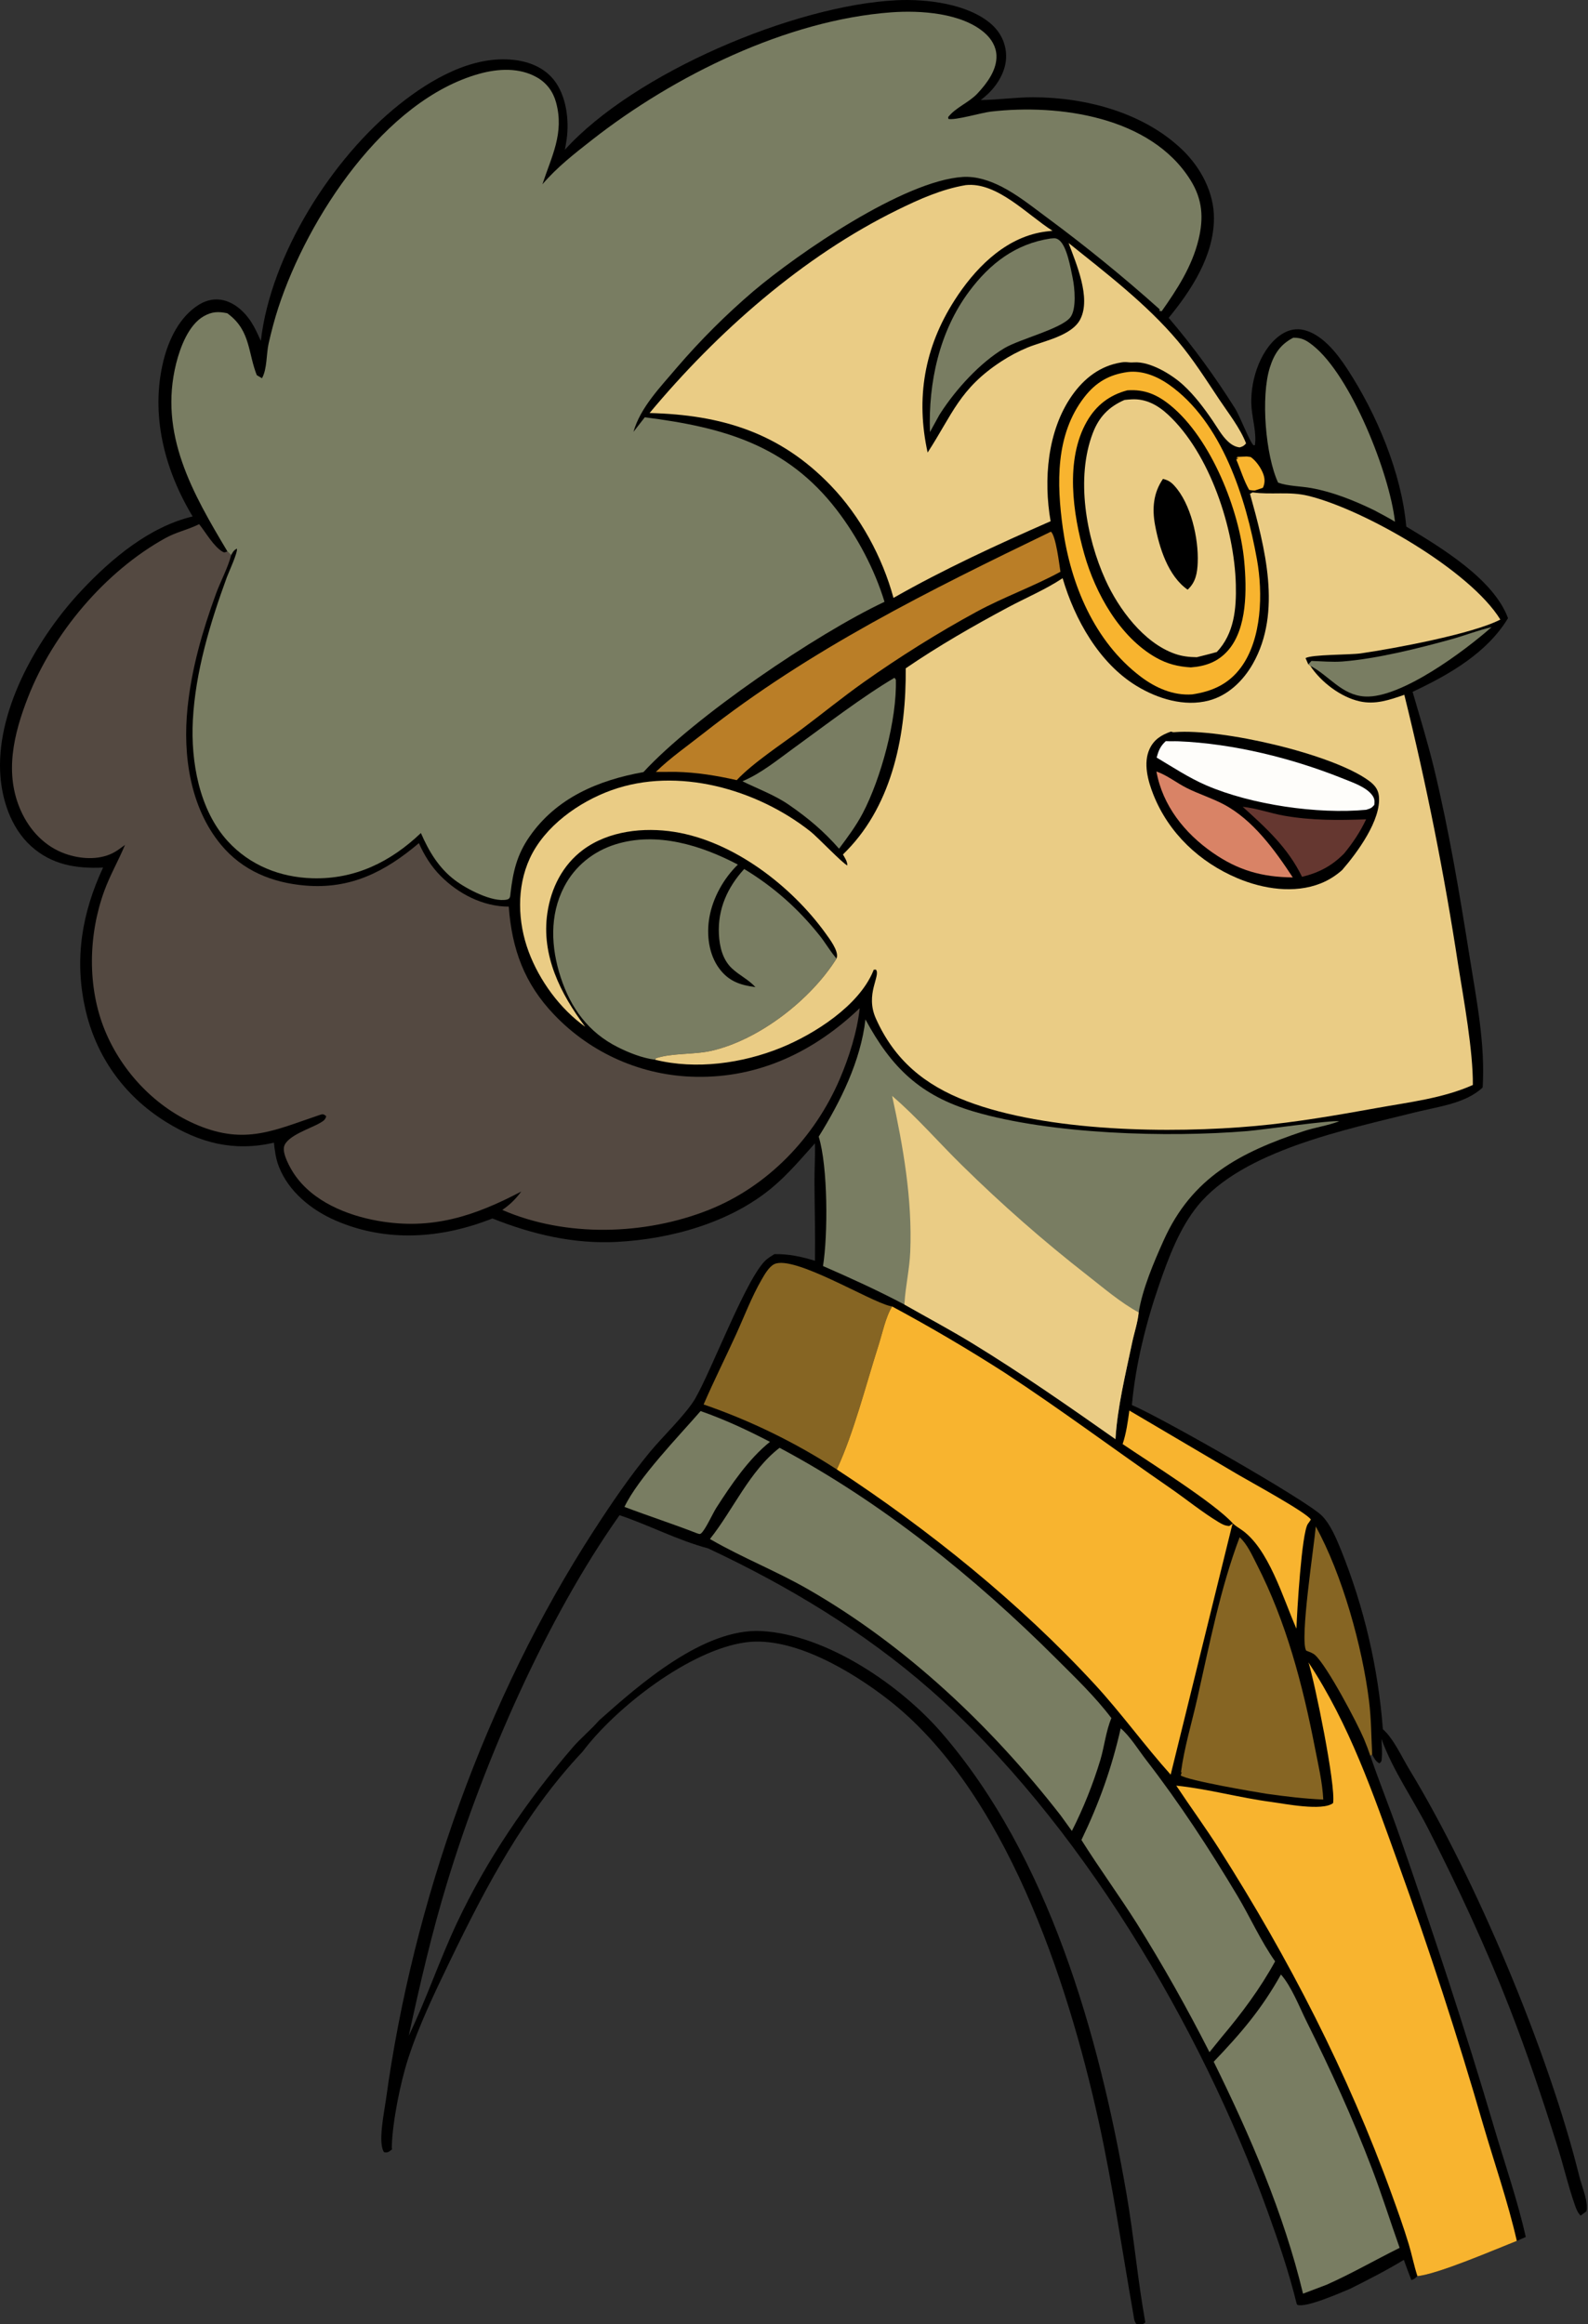
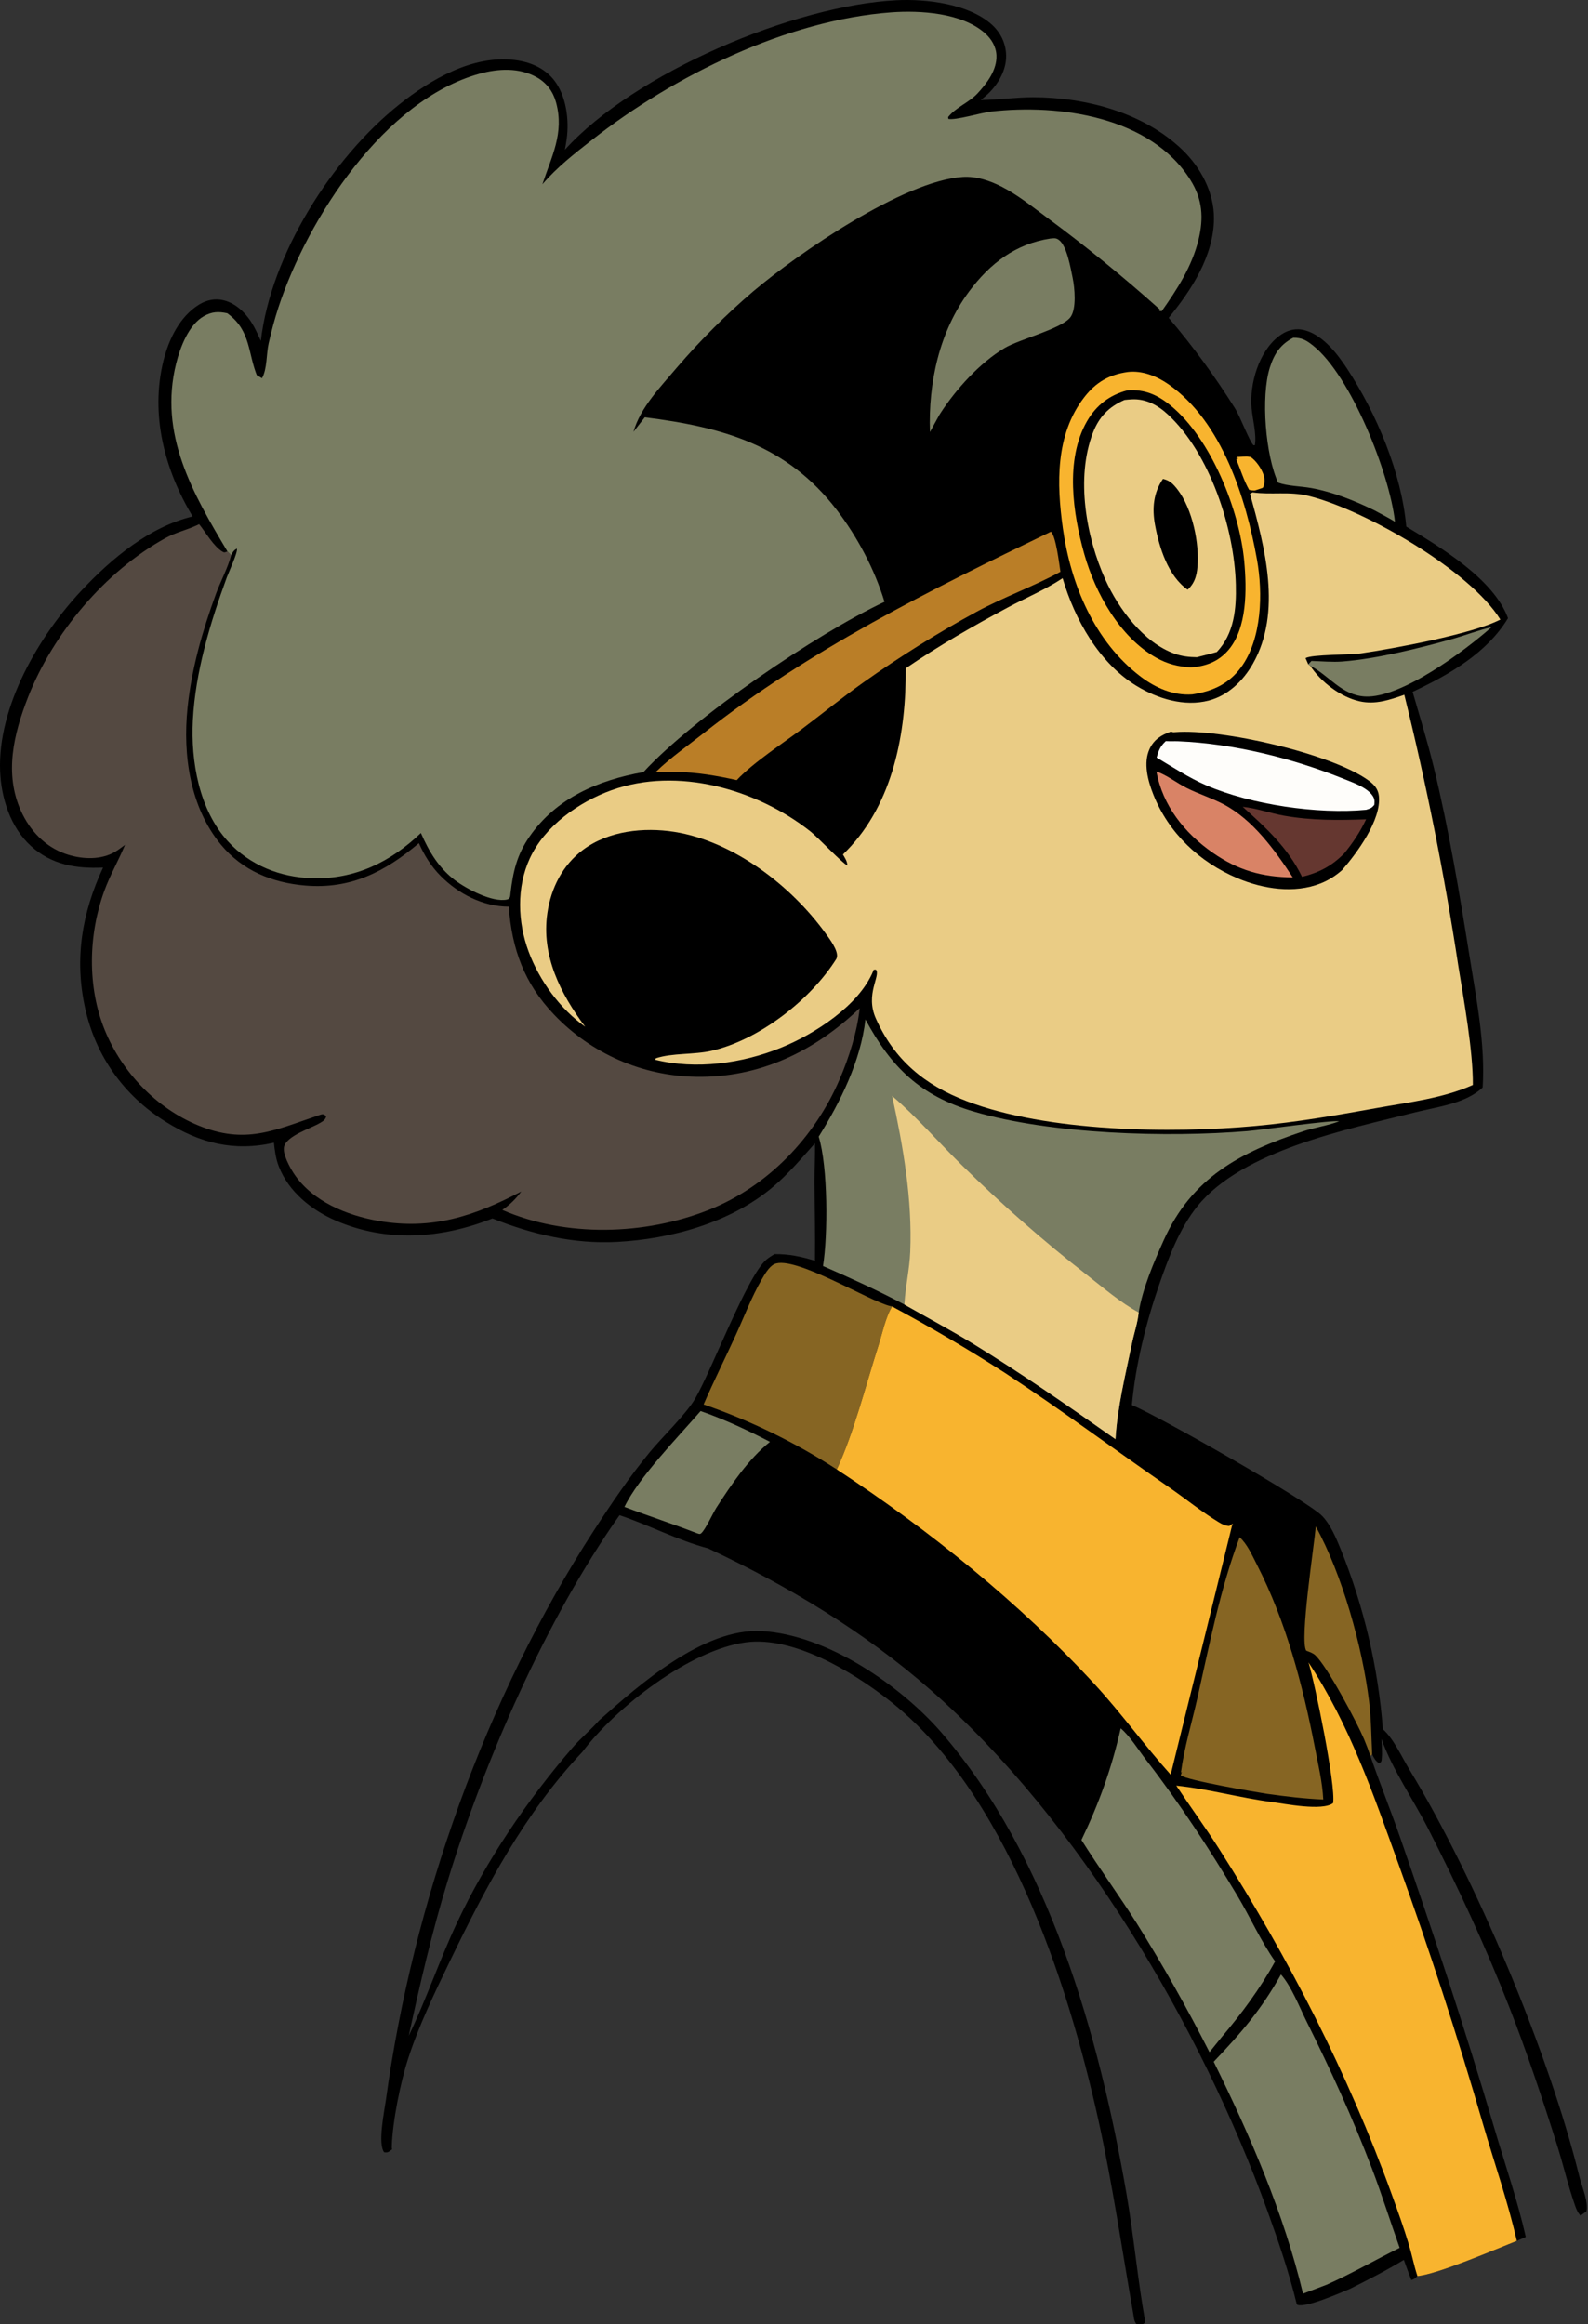
<svg xmlns="http://www.w3.org/2000/svg" width="565" height="827">
  <rect width="100%" height="100%" fill="#333333" stroke="none" />
  <g>
    <title>Layer 1</title>
    <path id="svg_65" d="m200.979,53.291c24.707,-27.336 81.621,-51.421 118.006,-53.206c10.552,-0.518 25.368,1.218 33.663,8.459c3.295,2.877 5.232,6.804 5.322,11.198c0.103,5.05 -2.629,9.867 -6.126,13.343c-0.906,0.901 -1.897,1.712 -2.894,2.509l0.489,-0.005c6.104,-0.112 12.132,-0.992 18.27,-0.977c18.63,0.043 39.235,5.471 52.979,18.713c6.515,6.278 11.268,15.16 11.228,24.369c-0.057,13.33 -7.983,25.499 -16.107,35.401c8.739,10.249 16.342,20.715 23.534,32.101c1.964,3.109 5.092,11.705 6.641,13.251l0.493,-0.025c0.641,-4.018 -0.801,-9.062 -1.17,-13.163c-0.783,-8.704 2.589,-20.226 9.746,-25.667c2.351,-1.788 5.183,-2.821 8.151,-2.306c6.927,1.202 12.495,8.414 16.125,13.965c10.469,16.009 19.308,36.982 21.012,56.119c12.335,7.459 31.102,18.676 36.197,32.596c-7.521,12.461 -21.078,20.162 -33.944,26.208c2.595,8.956 5.359,17.916 7.559,26.978c5.377,22.15 9.145,44.826 12.732,67.325c2.423,15.203 5.596,31.02 4.634,46.47c-6.058,5.745 -16.037,6.847 -23.86,8.81c-24.173,6.068 -61.569,13.527 -77.63,33.432c-6.374,7.901 -10.244,18.238 -13.543,27.756c-4.715,13.598 -8.478,28.661 -9.768,43.007c9.788,4.063 62.316,33.965 67.64,39.414c3.076,3.148 5.072,8.034 6.717,12.039q3.082,7.64 5.568,15.495q2.486,7.854 4.362,15.876q1.876,8.023 3.131,16.165q1.255,8.142 1.881,16.357c3.785,3.304 6.808,10.031 9.479,14.43c23.546,38.776 49.476,100.475 60.412,144.657c0.866,3.502 2.667,7.504 2.679,11.125c0.002,0.682 -0.042,0.763 -0.17,1.338c-0.684,0.516 -1.36,1.041 -2.065,1.526c-0.991,-1.046 -1.479,-2.228 -1.952,-3.569c-2.441,-6.912 -4.087,-14.146 -6.286,-21.143c-5.192,-16.524 -10.831,-33.367 -17.134,-49.512c-8.384,-21.475 -18.317,-42.819 -28.791,-63.355c-5.41,-10.607 -12.665,-20.873 -16.677,-32.042c0.081,2.238 0.323,4.629 0.113,6.855c-0.098,1.039 -0.02,1.155 -0.856,1.838c-1.395,-0.8 -1.837,-1.804 -2.555,-3.169l-0.652,0.503c3.311,9.691 7.169,19.175 10.527,28.848c11.874,34.199 23.186,68.355 33.419,103.083c3.825,12.98 8.382,26.057 11.346,39.255l-3.181,1.401c-7.735,3.043 -28.207,11.886 -35.366,12.516c-0.734,0.74 -1.147,1.139 -2.162,1.421c-0.895,-2.393 -1.828,-4.778 -2.664,-7.191c-6.213,3.772 -12.633,7.041 -19.126,10.297c-3.582,1.476 -15.745,6.866 -18.764,5.707l-0.242,-0.366c-2.724,-11.134 -6.442,-22.078 -10.331,-32.856c-23.685,-65.641 -67.037,-139.156 -119.936,-185.588c-23.588,-20.704 -50.822,-37.085 -79.174,-50.369c-10.702,-2.828 -20.969,-8.27 -31.48,-11.793c-26.052,36.863 -48.09,87.342 -61.23,130.361c-5.53,18.107 -9.758,36.385 -13.769,54.87c6.278,-13.011 10.92,-26.889 17.082,-40.015c10.53,-22.431 25.06,-43.804 41.208,-62.53c2.938,-3.408 6.48,-6.262 9.415,-9.652c14.424,-12.864 37.271,-32.929 57.837,-31.806c23.078,1.26 49.319,19.185 63.988,36.118c38.143,44.029 56.032,107.538 65.826,164.006c2.639,15.212 3.98,30.708 6.714,45.856c-0.95,0.842 -1.693,1.023 -2.887,1c-1.128,-1.395 -1.089,-2.1 -1.363,-3.841c-4.071,-23.138 -7.393,-46.256 -12.467,-69.228c-10.954,-49.598 -33.124,-117.161 -74.745,-149.518c-12.867,-10.004 -33.845,-22.658 -50.69,-20.383c-19.878,2.685 -46.208,23.107 -58.084,38.925c-20.52,21.775 -34.316,47.859 -47.205,74.553c-5.435,11.258 -11.06,22.907 -14.896,34.811c-2.686,8.333 -5.504,22.19 -5.758,30.984c-0.015,0.532 0.018,0.664 0.084,1.13c-1.258,0.933 -1.28,1.205 -2.81,1.046c-2.363,-3.118 0.085,-14.655 0.634,-18.673c9.58,-70.1 35.442,-143.088 73.954,-202.516c6.267,-9.67 12.629,-19.07 19.958,-27.973c4.414,-5.362 12.867,-13.445 16.093,-18.969c5.945,-10.179 18.56,-43.909 25.441,-49.562c0.867,-0.712 1.84,-1.311 2.794,-1.898c5.189,-0.048 9.458,0.866 14.409,2.373c0.14,-9.312 -0.126,-18.608 -0.177,-27.919c-0.026,-4.631 0.292,-9.238 0.167,-13.872c-4.811,5.353 -9.51,10.944 -15.028,15.587c-15.003,12.625 -36.177,18.487 -55.448,19.492c-15.358,0.801 -30.094,-2.691 -44.274,-8.343c-18.101,7.17 -37.572,8.62 -55.755,0.754c-8.649,-3.741 -16.788,-10.293 -20.261,-19.3c-1.061,-2.753 -1.408,-5.5 -1.723,-8.405c-14.287,3.247 -26.359,0.139 -38.595,-7.518c-14.762,-9.24 -24.802,-23.292 -28.566,-40.316c-3.892,-17.602 -1.157,-33.888 6.369,-50.069c-9.566,0.437 -18.271,-0.974 -25.629,-7.638c-7.311,-6.621 -10.623,-17.079 -11.001,-26.714c-0.899,-22.928 13.786,-48.105 29.03,-64.315c10.62,-11.293 24.135,-22.629 39.478,-26.272c-10.014,-16.562 -15.139,-36.293 -10.379,-55.463c1.887,-7.598 5.786,-15.717 12.703,-19.943c2.65,-1.619 5.655,-2.256 8.7,-1.507c4.682,1.151 8.412,5.083 10.679,9.174c0.944,1.703 1.743,3.501 2.556,5.27c3.527,-30.628 25.275,-65.028 49.304,-84.166c11.177,-8.902 25.989,-17.54 40.848,-15.799c5.39,0.631 10.595,2.717 14.061,7.043c4.438,5.539 5.549,14.209 4.606,21.095q-0.281,1.918 -0.646,3.821z" />
    <path id="svg_66" d="m443.559,162.428l1.435,0.195c1.885,1.286 3.749,3.978 4.515,6.164c0.578,1.648 0.565,3.252 -0.187,4.783l-2.835,0.96c-0.798,0.021 -1.288,-0.051 -2.052,-0.221c-1.861,-3.207 -3.089,-7.338 -4.571,-10.783l0.868,-0.524l-0.967,0.206l0.572,-0.47l-0.302,-0.137l3.524,-0.173z" fill="#F8B42F" />
    <path id="svg_67" d="m465.475,236.395l1.128,-1.214c3.633,0.097 7.438,0.476 11.056,0.194c12.156,-0.948 27.248,-4.711 39.051,-8.007c4.658,-1.301 9.269,-3.137 13.972,-4.209c-9.448,8.354 -32.175,25.38 -45.018,24.677c-8.326,-0.455 -12.802,-7.48 -19.49,-10.938l-0.699,-0.503z" fill="#797D62" />
    <path id="svg_68" d="m487.562,624.78q-1.02,-3.023 -2.249,-5.967c-2.403,-5.699 -13.176,-26.144 -17.479,-29.955c-0.69,-0.612 -1.707,-0.973 -2.555,-1.309c-0.175,-0.069 -0.351,-0.134 -0.527,-0.2c-2.426,-3.582 2.852,-37.631 3.391,-44.195c9.418,17.073 16.571,42.79 18.956,62.131c0.782,6.341 0.781,12.631 1.115,18.992l-0.652,0.503z" fill="#866523" />
    <path id="svg_69" d="m249.268,502.09c8.712,3.061 16.491,6.699 24.682,10.95c-7.621,6.111 -13.788,15.237 -19.066,23.439c-1.26,1.958 -3.979,8.015 -5.486,9.169c-0.5,0.383 -0.957,0.046 -1.509,-0.102c-8.496,-3.309 -17.186,-6.118 -25.712,-9.357c4.929,-10.307 19.249,-25.072 27.091,-34.099z" fill="#797D62" />
-     <path id="svg_70" d="m401.812,501.904l38.805,22.874c3.793,2.247 24.409,13.459 25.772,15.928c-0.323,0.566 -0.676,0.984 -1.041,1.505c-2.244,3.198 -3.888,31.602 -4.09,37.304c-4.744,-10.675 -9.901,-28.87 -19.872,-35.406c-0.944,-0.619 -1.878,-1.242 -2.711,-2.007c-6.28,-7.119 -30.115,-22.054 -39.254,-28.267c1.278,-3.775 1.862,-7.983 2.391,-11.931z" fill="#F8B42F" />
-     <path id="svg_71" d="m318.244,241.169l0.497,0.671c0.422,14.139 -5.297,35.175 -11.787,47.533c-2.373,4.519 -5.388,8.533 -8.425,12.613c-5.457,-6.235 -10.998,-10.892 -17.822,-15.601c-5.042,-3.486 -11.06,-5.692 -16.55,-8.387c6.864,-2.925 12.53,-7.671 18.526,-12.009c10.908,-7.892 24.191,-18.105 35.561,-24.82z" fill="#797D62" />
    <path id="svg_72" d="m373.722,84.879c1.341,-0.088 1.955,-0.31 3.082,0.544c2.814,2.132 4.121,10.015 4.838,13.461c0.727,3.497 1.441,10.997 -0.792,13.986c-3.043,4.075 -18.065,7.786 -23.445,10.986c-8.714,5.182 -17.265,14.608 -22.764,23.118l-0.421,0.659l-3.352,6.11c-0.6,-17.57 3.308,-35.782 13.966,-50.074c7.378,-9.894 16.49,-16.918 28.888,-18.79z" fill="#797D62" />
    <path id="svg_73" d="m460.143,120.165c3.047,-0.024 4.622,0.884 7.01,2.779c13.5,10.714 27.283,45.608 29.171,62.704c-2.383,-1.457 -4.883,-2.736 -7.34,-4.064c-6.996,-3.416 -14.739,-6.531 -22.426,-7.919c-3.801,-0.686 -8.196,-0.646 -11.81,-1.921c-4.45,-9.535 -6.245,-30.559 -2.927,-41.023c1.537,-4.847 3.771,-8.207 8.322,-10.556z" fill="#797D62" />
    <path id="svg_74" d="m373.914,189.179c1.792,1.56 2.979,11.723 3.383,14.271c-9.63,5.255 -20.132,8.962 -29.837,14.232c-13.66,7.415 -27.515,16.107 -40.196,25.091c-7.479,5.299 -14.677,11.174 -22.023,16.68c-6.876,5.155 -17.425,12.038 -23.115,18.144c-7.201,-1.615 -14.225,-2.782 -21.619,-2.943l-7.164,0.012c5.123,-4.992 11.316,-9.304 16.941,-13.737c37.849,-29.83 80.487,-50.894 123.63,-71.75z" fill="#BA7E27" />
    <path id="svg_75" d="m441.057,546.982c2.719,2.468 4.472,6.488 6.128,9.721c10.439,20.392 16.279,42.702 20.64,65.096c1.191,6.121 2.665,12.283 2.989,18.525c-6.711,-0.281 -13.521,-1.118 -20.171,-2.05c-4.383,-0.696 -27.799,-4.668 -30.552,-6.527l0.393,-1.231l-0.316,0.2c1.159,-8.829 3.861,-17.697 5.832,-26.406c4.323,-19.104 8.124,-38.977 15.057,-57.328z" fill="#866523" />
    <path id="svg_76" d="m250.342,499.741c3.613,-8.349 7.705,-16.504 11.482,-24.782c2.985,-6.541 5.551,-13.387 9.147,-19.626c1.009,-1.752 2.654,-4.655 4.549,-5.535c7.036,-3.272 33.75,13.205 41.164,14.919c0.242,0.056 0.487,0.103 0.73,0.155c-2.335,3.792 -3.474,9.542 -4.845,13.826c-4.433,13.844 -8.796,31.187 -14.842,44.163q-5.543,-3.599 -11.295,-6.854q-5.752,-3.255 -11.692,-6.153q-5.939,-2.898 -12.045,-5.428q-6.105,-2.531 -12.353,-4.685z" fill="#866523" />
    <path id="svg_77" d="m398.739,614.983c3.315,2.788 6.333,7.738 9.055,11.257c11.845,15.314 22.562,31.736 32.484,48.351c4.52,7.568 8.33,16.162 13.402,23.306c-5.404,9.819 -11.881,18.493 -19.084,27.035l-4.274,5.289q-11.935,-23.532 -25.91,-45.913c-6.346,-10.008 -13.341,-19.571 -19.647,-29.607c6.298,-13.067 10.768,-25.569 13.974,-39.718z" fill="#797D62" />
    <path id="svg_78" d="m455.755,702.57c3.781,4.308 6.546,11.543 9.133,16.743c8.532,17.149 16.391,34.316 23.212,52.225c3.559,9.345 6.543,18.878 9.887,28.298c-8.72,4.315 -17.107,9.183 -26.017,13.137l-8.357,3.169c-6.865,-28.594 -18.818,-56.216 -31.781,-82.529c9.709,-10.18 16.98,-18.615 23.923,-31.043z" fill="#797D62" />
-     <path id="svg_79" d="m233.116,377.087c-4.534,-0.59 -9.265,-2.445 -13.329,-4.49c-10.42,-5.243 -16.706,-13.848 -20.292,-24.833c-3.467,-10.624 -4.048,-22.075 1.229,-32.231c3.825,-7.362 10.406,-12.652 18.295,-15.102c14.715,-4.57 30.427,0.333 43.513,7.211c-5.073,4.928 -8.932,11.835 -10.146,18.832c-1.055,6.079 -0.239,13.092 3.519,18.153c3.4,4.579 7.517,5.907 12.876,6.618c-2.512,-2.756 -5.754,-4.195 -8.416,-6.716c-3.273,-3.1 -4.365,-7.729 -4.583,-12.068c-0.451,-8.992 3.044,-16.729 8.998,-23.25c10.488,6.374 19.151,14.034 26.81,23.639c1.94,2.433 3.512,5.146 5.462,7.541l0.572,0.691c-9.125,14.61 -27.483,28.923 -44.456,32.812c-6.218,1.425 -14.124,0.735 -19.818,2.665l-0.234,0.528z" fill="#797D62" />
-     <path id="svg_80" d="m277.37,515.163c36.282,19.346 69.396,46.001 98.423,74.998c6.792,6.784 13.842,13.512 19.637,21.186c-1.931,4.559 -2.494,10.012 -3.905,14.805q-1.982,6.547 -4.526,12.898q-2.544,6.349 -5.631,12.454l-4.007,-5.55c-24.655,-31.707 -55.07,-60.513 -90.042,-80.556c-11.11,-6.367 -23.111,-11.098 -34.147,-17.445l-0.576,-0.337c8.27,-10.391 14.106,-24.252 24.774,-32.453z" fill="#797D62" />
    <path id="svg_81" d="m401.297,132.361c5.166,-0.6 10.375,1.528 14.554,4.455c18.966,13.282 27.477,40.549 31.373,62.3c2.13,11.888 1.782,28.147 -5.65,38.303c-4.392,6.001 -10.27,8.611 -17.402,9.665c-6.734,0.482 -13.074,-2.336 -18.331,-6.322c-16.484,-12.498 -24.909,-32.846 -27.694,-52.838c-2.199,-15.782 -2.67,-33.231 7.584,-46.529c4.149,-5.381 8.914,-8.118 15.566,-9.034z" fill="#F8B42F" />
    <path id="svg_82" d="m401.093,138.892c6.145,-0.449 10.688,1.543 15.397,5.396c14.403,11.785 24.528,37.263 26.197,55.417c0.901,9.803 1.146,23.894 -5.787,31.771c-3.552,4.037 -7.99,5.619 -13.201,5.997c-4.49,-0.256 -8.352,-1.209 -12.312,-3.435c-12.986,-7.3 -21.668,-22.951 -25.6,-36.86c-4.061,-14.359 -6.905,-33.594 0.927,-47.234c3.29,-5.731 8.005,-9.369 14.379,-11.052z" />
    <path id="svg_83" d="m400.081,142.314q1.259,-0.15 2.526,-0.217c5.077,-0.284 9.313,2.042 12.973,5.438c14.911,13.833 23.618,40.567 24.122,60.473c0.218,8.595 -0.58,17.445 -6.756,23.98c-2.352,0.698 -4.756,1.254 -7.133,1.864c-2.719,-0.032 -5.198,-0.306 -7.786,-1.212c-11.115,-3.893 -20.032,-15.973 -24.71,-26.296c-6.872,-15.163 -10.619,-36.256 -4.497,-52.261c2.197,-5.743 5.704,-9.348 11.261,-11.769z" fill="#EACC85" />
    <path id="svg_84" d="m413.784,170.398c1.721,0.44 2.735,1.019 3.956,2.334c5.972,6.429 8.748,18.879 8.397,27.46c-0.153,3.747 -0.721,7.022 -3.59,9.627c-6.955,-4.858 -10.088,-14.95 -11.582,-22.962c-1.093,-5.861 -0.628,-11.489 2.819,-16.459z" />
    <path id="svg_85" d="m465.555,591.538c14.616,22.153 22.941,46.554 31.882,71.361q16.629,46.031 30.245,93.042c4.009,13.733 8.822,27.487 11.991,41.426c-7.735,3.043 -28.207,11.886 -35.366,12.516c-1.212,-3.698 -1.953,-7.589 -3.079,-11.323c-1.781,-5.905 -3.878,-11.732 -5.976,-17.53c-15.747,-43.527 -36.684,-84.141 -61.513,-123.153c-4.862,-7.64 -10.225,-14.95 -15.226,-22.5c11.303,1.15 22.466,4.306 33.753,5.795c4.746,0.626 18.218,3.361 22.035,0.413c1.034,-6.225 -6.498,-42.842 -8.746,-50.047z" fill="#F8B42F" />
    <path id="svg_86" d="m317.414,464.872q20.483,11.013 40.056,23.573c20.037,13.136 39.141,27.434 58.844,41.027c5.708,3.938 11.46,8.656 17.365,12.2c1.216,0.73 2.237,1.259 3.681,1.32l1.315,-0.89c-0.111,0.26 -0.262,0.506 -0.333,0.78l-21.824,88.586c-9.352,-10.422 -17.54,-21.862 -27.031,-32.149c-26.673,-28.908 -58.891,-54.919 -91.76,-76.458c6.046,-12.976 10.409,-30.319 14.842,-44.163c1.371,-4.284 2.51,-10.034 4.845,-13.826z" fill="#F8B42F" />
    <path id="svg_87" d="m307.921,362.742c9.228,17.133 19.533,27.142 38.475,32.749c27.549,8.155 69.121,9.321 97.419,6.977c5.277,-0.437 30.081,-3.989 32.66,-3.483c-4.09,1.56 -8.558,2.149 -12.743,3.544c-22.561,7.521 -39.66,16.419 -49.732,38.875c-3.491,7.783 -7.512,17.192 -8.866,25.593c-0.31,3.503 -1.588,7.206 -2.314,10.674c-2.331,11.15 -5.266,23.055 -5.948,34.415c-16.631,-11.688 -33.311,-23.333 -50.651,-33.955c-7.997,-4.899 -16.285,-9.303 -24.434,-13.941c-9.538,-5.051 -19.093,-9.388 -28.968,-13.704c1.782,-10.996 1.779,-35.344 -1.526,-46.037c7.775,-12.507 14.924,-26.886 16.628,-41.707z" fill="#797D62" />
    <path id="svg_88" d="m317.414,389.959c8.821,7.542 16.595,16.598 24.903,24.731q21.17,20.847 44.592,39.127c5.717,4.463 11.847,9.732 18.225,13.18c-0.31,3.503 -1.588,7.206 -2.314,10.674c-2.331,11.15 -5.266,23.055 -5.948,34.415c-16.631,-11.688 -33.311,-23.333 -50.651,-33.955c-7.997,-4.899 -16.285,-9.303 -24.434,-13.941l0.029,-0.553c0.378,-6.091 1.785,-12.03 2.04,-18.16c0.776,-18.695 -2.483,-37.347 -6.442,-55.518z" fill="#EACC85" />
-     <path id="svg_89" d="m343.596,65.869c11.15,-1.223 21.996,10.639 30.875,16.242c-1.573,0.176 -3.162,0.348 -4.714,0.666c-13.15,2.694 -23.201,13.232 -30.157,24.103c-10.761,16.817 -13.798,34.834 -9.555,54.147c8.898,-13.72 11.342,-22.707 26.216,-32.435q4.471,-2.918 9.402,-4.966c5.776,-2.34 15.743,-4.131 18.738,-10.106c3.817,-7.616 -1.498,-19.685 -4.205,-27.052c13.38,10.74 27.658,21.632 38.766,34.772c5.484,6.486 10.114,13.808 14.82,20.87c3.277,4.915 7.441,10.166 9.564,15.665c-0.846,0.936 -1.051,1.031 -2.257,1.421c-1.683,-0.177 -3.045,-1.041 -4.263,-2.186c-2.128,-1.999 -3.681,-4.842 -5.316,-7.239c-3.084,-4.523 -6.497,-9.086 -10.548,-12.798c-4.098,-3.754 -11.795,-8.44 -17.529,-8.029c-1.014,0.072 -1.805,0.008 -2.814,-0.102c-1.007,0.025 -0.777,-0.016 -1.7,0.13c-7.517,1.19 -13.264,5.709 -17.53,11.802c-8.776,12.531 -10.147,30.006 -7.588,44.692c-18.853,8.272 -38.009,17.082 -55.902,27.285c-3.951,-14.54 -11.824,-29.06 -22.281,-39.945c-18.138,-18.88 -38.935,-25.207 -64.497,-25.843c24.005,-28.791 54.443,-55.716 88.27,-72.311c7.757,-3.805 15.632,-7.328 24.205,-8.783z" fill="#EACC85" />
    <path id="svg_90" d="m44.478,300.633c-1.421,1.036 -2.893,2.201 -4.476,2.976c-5.122,2.505 -11.517,2.035 -16.746,0.193c-7.303,-2.573 -12.672,-8.312 -15.805,-15.262c-6.002,-13.314 -2.572,-27.43 2.517,-40.446c8.886,-22.728 27.428,-44.779 48.919,-56.649c3.644,-2.013 7.401,-2.816 11.082,-4.514c0.296,-0.137 0.589,-0.28 0.884,-0.42c2.314,2.865 5.161,7.983 8.383,9.83c0.704,0.403 0.972,0.094 1.678,-0.138l1.327,1.33c-1.129,4.472 -3.808,9.38 -5.424,13.816c-4.827,13.253 -8.661,26.549 -10.105,40.632c-1.706,16.644 0.898,35.266 11.884,48.558c7.657,9.264 18.242,13.565 30.014,14.56c16.142,1.365 28.394,-4.892 40.429,-15.087c1.925,4.336 4.364,8.266 7.713,11.649c6.37,6.434 15.117,10.921 24.257,10.945c1.12,15.07 5.532,27.374 16.187,38.478q1.217,1.276 2.496,2.49q1.278,1.215 2.615,2.364q1.337,1.15 2.73,2.232q1.392,1.082 2.836,2.093q1.444,1.012 2.936,1.951q1.493,0.939 3.03,1.804q1.537,0.864 3.115,1.651q1.577,0.787 3.192,1.495q1.615,0.708 3.263,1.336q1.648,0.627 3.325,1.172q1.677,0.545 3.379,1.007q1.701,0.461 3.424,0.838q1.722,0.377 3.462,0.668q1.739,0.291 3.49,0.496q1.751,0.205 3.511,0.322q1.759,0.118 3.522,0.149c22.681,0.452 42.265,-9.059 58.357,-24.426c-0.892,8.367 -3.821,17.588 -7.135,25.302c-8.9,20.712 -25.546,38.126 -46.566,46.481c-22.728,9.033 -50.895,9.837 -73.475,0.011c2.794,-1.892 4.753,-3.861 6.754,-6.546c-16.67,8.758 -31.816,13.773 -50.834,10.455c-11.176,-1.95 -23.439,-6.924 -29.987,-16.726c-1.396,-2.09 -4.28,-7.2 -3.548,-9.786c1.087,-3.844 9.457,-6.396 12.674,-8.294c1.18,-0.696 1.948,-1.069 2.308,-2.443c-1.078,-0.975 -1.407,-0.76 -2.764,-0.302c-15.828,5.349 -26.022,10.465 -42.769,3.571c-14.984,-6.168 -27.135,-18.963 -33.239,-33.869c-6.317,-15.427 -5.868,-34.056 -0.184,-49.6c2.057,-5.626 5.059,-10.821 7.364,-16.347z" fill="#544941" />
    <path id="svg_91" d="m378.075,205.735c4.283,14.641 12.965,30.21 26.33,38.345c7.477,4.552 16.944,7.474 25.658,5.2c6.888,-1.798 12.279,-7.062 15.717,-13.13c10.434,-18.413 4.208,-41.526 -1.041,-60.442l0.936,-0.507c6.719,0.95 12.969,-0.441 19.847,1.244c19.942,4.885 57.535,26.51 68.288,44.01c-9.803,5.122 -37.968,10.35 -49.655,12.032c-3.909,0.562 -17.319,0.349 -19.65,1.678l0.97,2.23l0.699,0.503c3.766,5.753 10.824,11.155 17.58,12.653c5.654,1.254 10.632,-0.51 15.893,-2.323q11.788,47.699 19.183,96.273c1.96,12.195 5.304,30.445 5.197,42.562c-10.617,4.732 -22.677,6.12 -34.044,8.169c-14.337,2.585 -28.726,5.088 -43.245,6.413c-30.235,2.76 -74.12,2.106 -102.729,-8.805c-15.046,-5.738 -25.774,-14.63 -32.39,-29.448c-3.894,-8.725 1.83,-15.214 0.024,-17.38l-0.771,0.03c-0.058,0.147 -0.115,0.295 -0.175,0.441c-5.078,12.394 -20.977,22.508 -32.868,27.334c-13.709,5.564 -30.21,7.867 -44.713,4.27l0.234,-0.528c5.694,-1.93 13.6,-1.24 19.818,-2.665c16.973,-3.889 35.331,-18.202 44.456,-32.812c0.051,-0.195 0.12,-0.386 0.154,-0.585c0.409,-2.397 -2.597,-6.376 -3.981,-8.3c-12.199,-16.959 -32.807,-32.856 -53.846,-36.187c-10.889,-1.724 -23.39,-0.392 -32.464,6.34c-7.321,5.432 -11.438,13.645 -12.743,22.552c-2.209,15.076 4.672,28.719 13.473,40.444c-8.971,-6.365 -16.297,-16.429 -20.126,-26.704c-3.914,-10.503 -4.357,-22.882 0.409,-33.204c5.298,-11.474 17.426,-20.076 29.047,-24.258c23.542,-8.469 51.706,-0.384 70.75,14.63c2.692,2.123 11.335,11.279 13.178,12.138c-0.039,-1.555 -0.825,-2.578 -1.563,-3.911q0.694,-0.682 1.373,-1.378c16.557,-16.964 21.159,-42.044 20.962,-64.856c11.553,-7.905 24.06,-15.099 36.405,-21.698c6.427,-3.435 13.362,-6.343 19.423,-10.37z" fill="#EACC85" />
    <path id="svg_92" d="m416.6,260.321c0.945,0.233 0.652,0.252 1.422,0.191c16.573,-1.301 55.665,7.626 68.891,17.201c1.999,1.447 3.42,3.017 3.687,5.545c0.9,8.53 -7.809,20.269 -13.107,26.36c-2.268,1.994 -4.769,3.59 -7.576,4.708c-9.412,3.75 -20.53,2.004 -29.618,-1.828c-13.475,-5.681 -24.462,-16.021 -29.908,-29.681c-1.96,-4.915 -3.718,-11.32 -1.36,-16.358c1.57,-3.354 4.205,-4.95 7.569,-6.138z" />
    <path id="svg_93" d="m442.137,287.077c4.878,0.48 9.887,2.324 14.758,3.175c9.912,1.73 19.161,1.634 29.157,1.285c-2.127,4.508 -4.654,8.28 -7.803,12.144c-4.431,4.471 -8.92,6.818 -14.991,8.319c-5.006,-10.315 -12.748,-17.374 -21.121,-24.923z" fill="#653730" />
    <path id="svg_94" d="m411.449,274.511c3.817,1.321 7.279,4.138 10.902,5.94c4.226,2.102 8.772,3.513 12.962,5.716c10.469,5.504 18.317,16.382 24.652,26.041c-10.937,-0.118 -19.426,-2.483 -28.52,-8.811c-9.946,-6.92 -17.814,-16.744 -19.996,-28.886z" fill="#D98366" />
    <path id="svg_95" d="m414.788,263.699c1.494,0.118 2.998,0.008 4.497,0.07c19.571,0.813 40.525,6.013 58.666,13.318c3.185,1.282 8.012,2.91 10.173,5.737c0.973,1.273 0.975,2.049 0.856,3.543c-1.015,1.264 -1.418,1.279 -2.913,1.777c-17.242,1.637 -40.856,-1.788 -56.85,-8.686c-6.196,-2.672 -11.896,-6.448 -17.684,-9.89c0.671,-2.527 1.303,-4.053 3.255,-5.869z" fill="#FEFDFA" />
    <path id="svg_96" d="m192.987,65.578c5.294,-6.172 11.411,-10.913 17.782,-15.903c29.052,-22.754 69.179,-42.549 106.348,-45.285c10.295,-0.758 25.132,0.167 33.285,7.38c2.314,2.048 3.992,4.777 4.13,7.922c0.227,5.186 -3.395,9.977 -6.774,13.588c-3.027,3.234 -7.716,4.931 -10.407,8.379l0.059,0.647c2.479,0.595 11.699,-2.204 15.213,-2.606c24.169,-2.762 56.852,1.759 70.97,24.421c4.258,6.834 4.699,13.393 2.843,21.105c-2.299,9.553 -7.618,17.733 -13.214,25.657l-0.019,-0.239l-0.642,0.059l0.01,-0.668q-19.244,-17.224 -40.008,-32.581c-5.156,-3.809 -10.414,-8.069 -16.122,-10.994c-4.277,-2.192 -9.071,-3.807 -13.923,-3.496c-21,1.345 -58.462,27.123 -74.492,40.681q-7.3,6.24 -14.098,13.023q-6.799,6.783 -13.056,14.069c-5.772,6.856 -13,14.149 -15.489,22.924l4.025,-5.177c27.599,3.503 50.421,9.707 68.276,32.919c7.334,9.534 13.519,21.22 17.019,32.737c-24.228,11.38 -67.747,41.002 -85.764,60.582c-16.118,2.911 -31.017,9.162 -40.615,23.073c-4.41,6.391 -5.781,12.336 -6.677,19.96c-0.128,1.082 -0.038,2.077 -1.329,2.343c-5.171,1.066 -14.36,-3.813 -18.424,-6.882c-5.779,-4.363 -9.29,-10.264 -12.141,-16.807c-10.735,10.243 -23.457,16.543 -38.622,16.094c-11.476,-0.339 -22.202,-4.589 -30.044,-13.134c-10.244,-11.161 -13.237,-28.46 -12.472,-43.087c0.907,-17.313 6.182,-34.713 12.108,-50.924c0.53,-1.449 4.003,-8.989 3.555,-10.148c-1.133,0.615 -1.435,1.204 -2.037,2.323l-1.327,-1.33c-12.382,-20.717 -24.504,-41.766 -18.236,-66.879c1.44,-5.77 4.446,-13.773 9.847,-16.821c2.897,-1.634 5.168,-1.717 8.341,-1.039l0.561,0.425c7.844,6.052 6.751,13.914 10.139,22.114l-0.296,-0.569l1.941,1.152c1.866,-3.288 1.523,-8.655 2.368,-12.379c0.97,-4.276 2.101,-8.607 3.466,-12.775c10.444,-31.906 37.763,-73.847 71.566,-83.201c6.653,-1.841 14.19,-2.234 20.394,1.278c3.5,1.981 5.792,5.085 6.844,8.948c2.978,10.935 -1.589,19.138 -4.862,29.121z" fill="#797D62" />
  </g>
</svg>